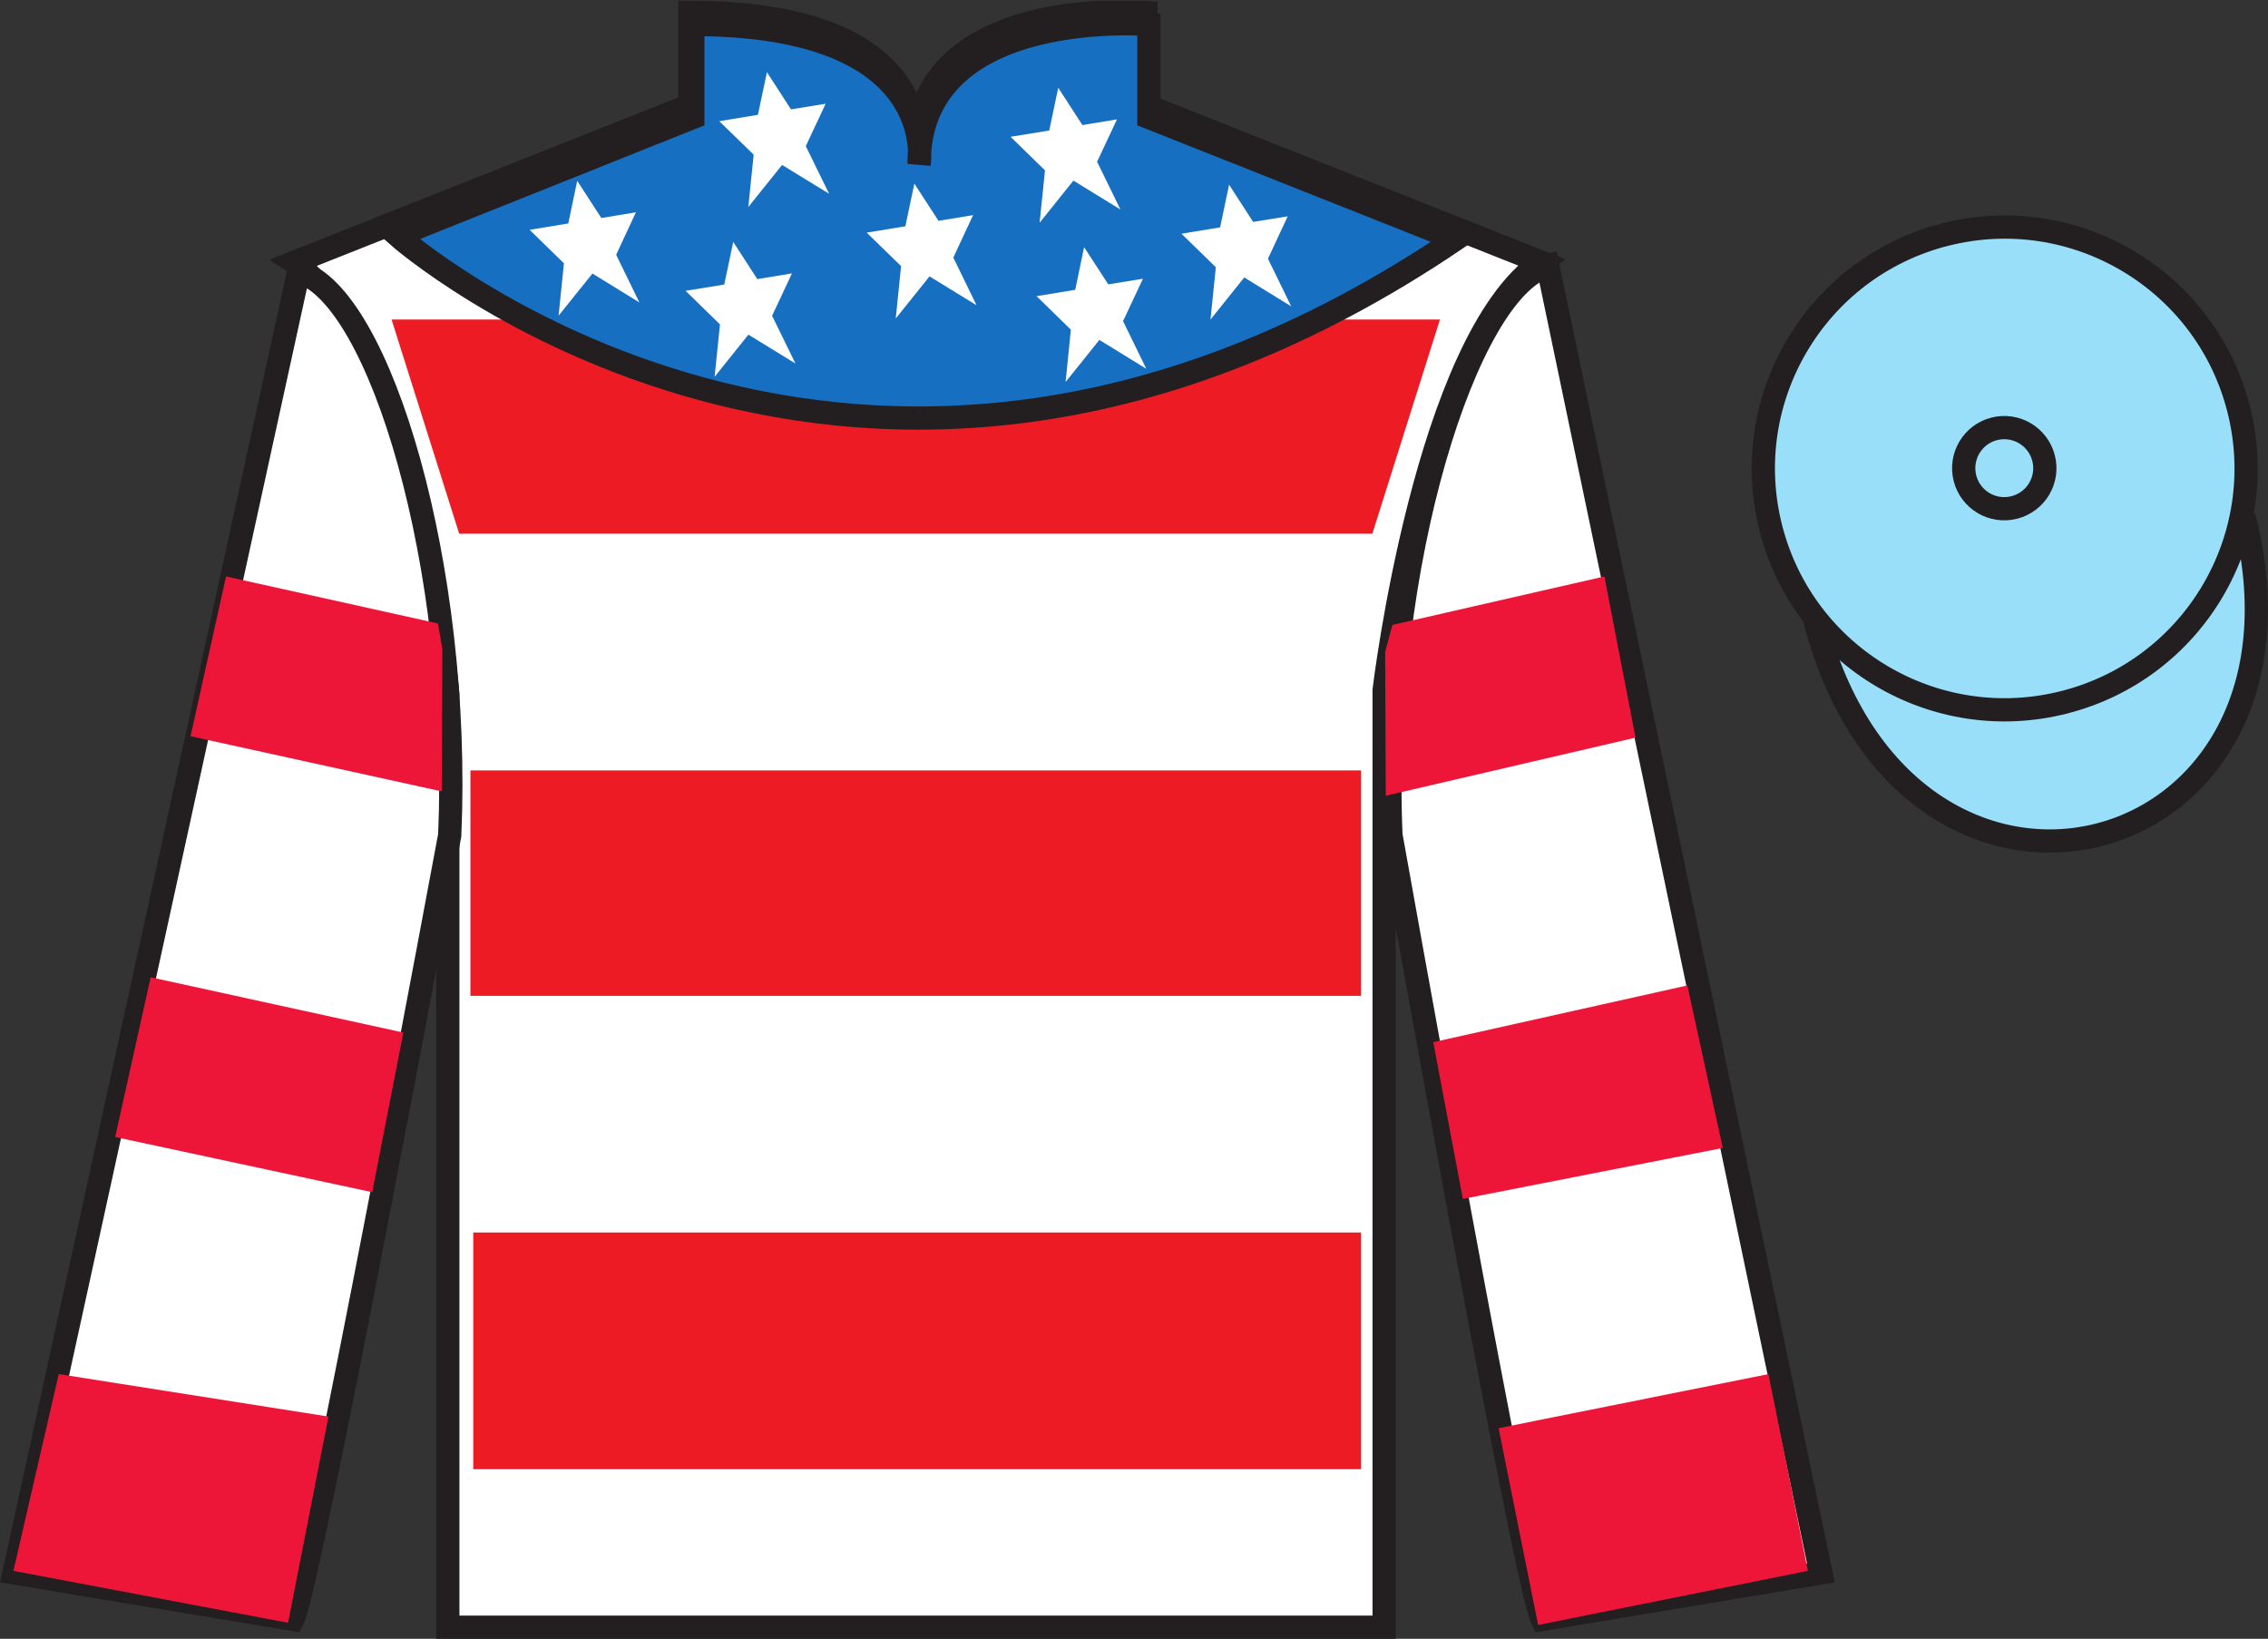
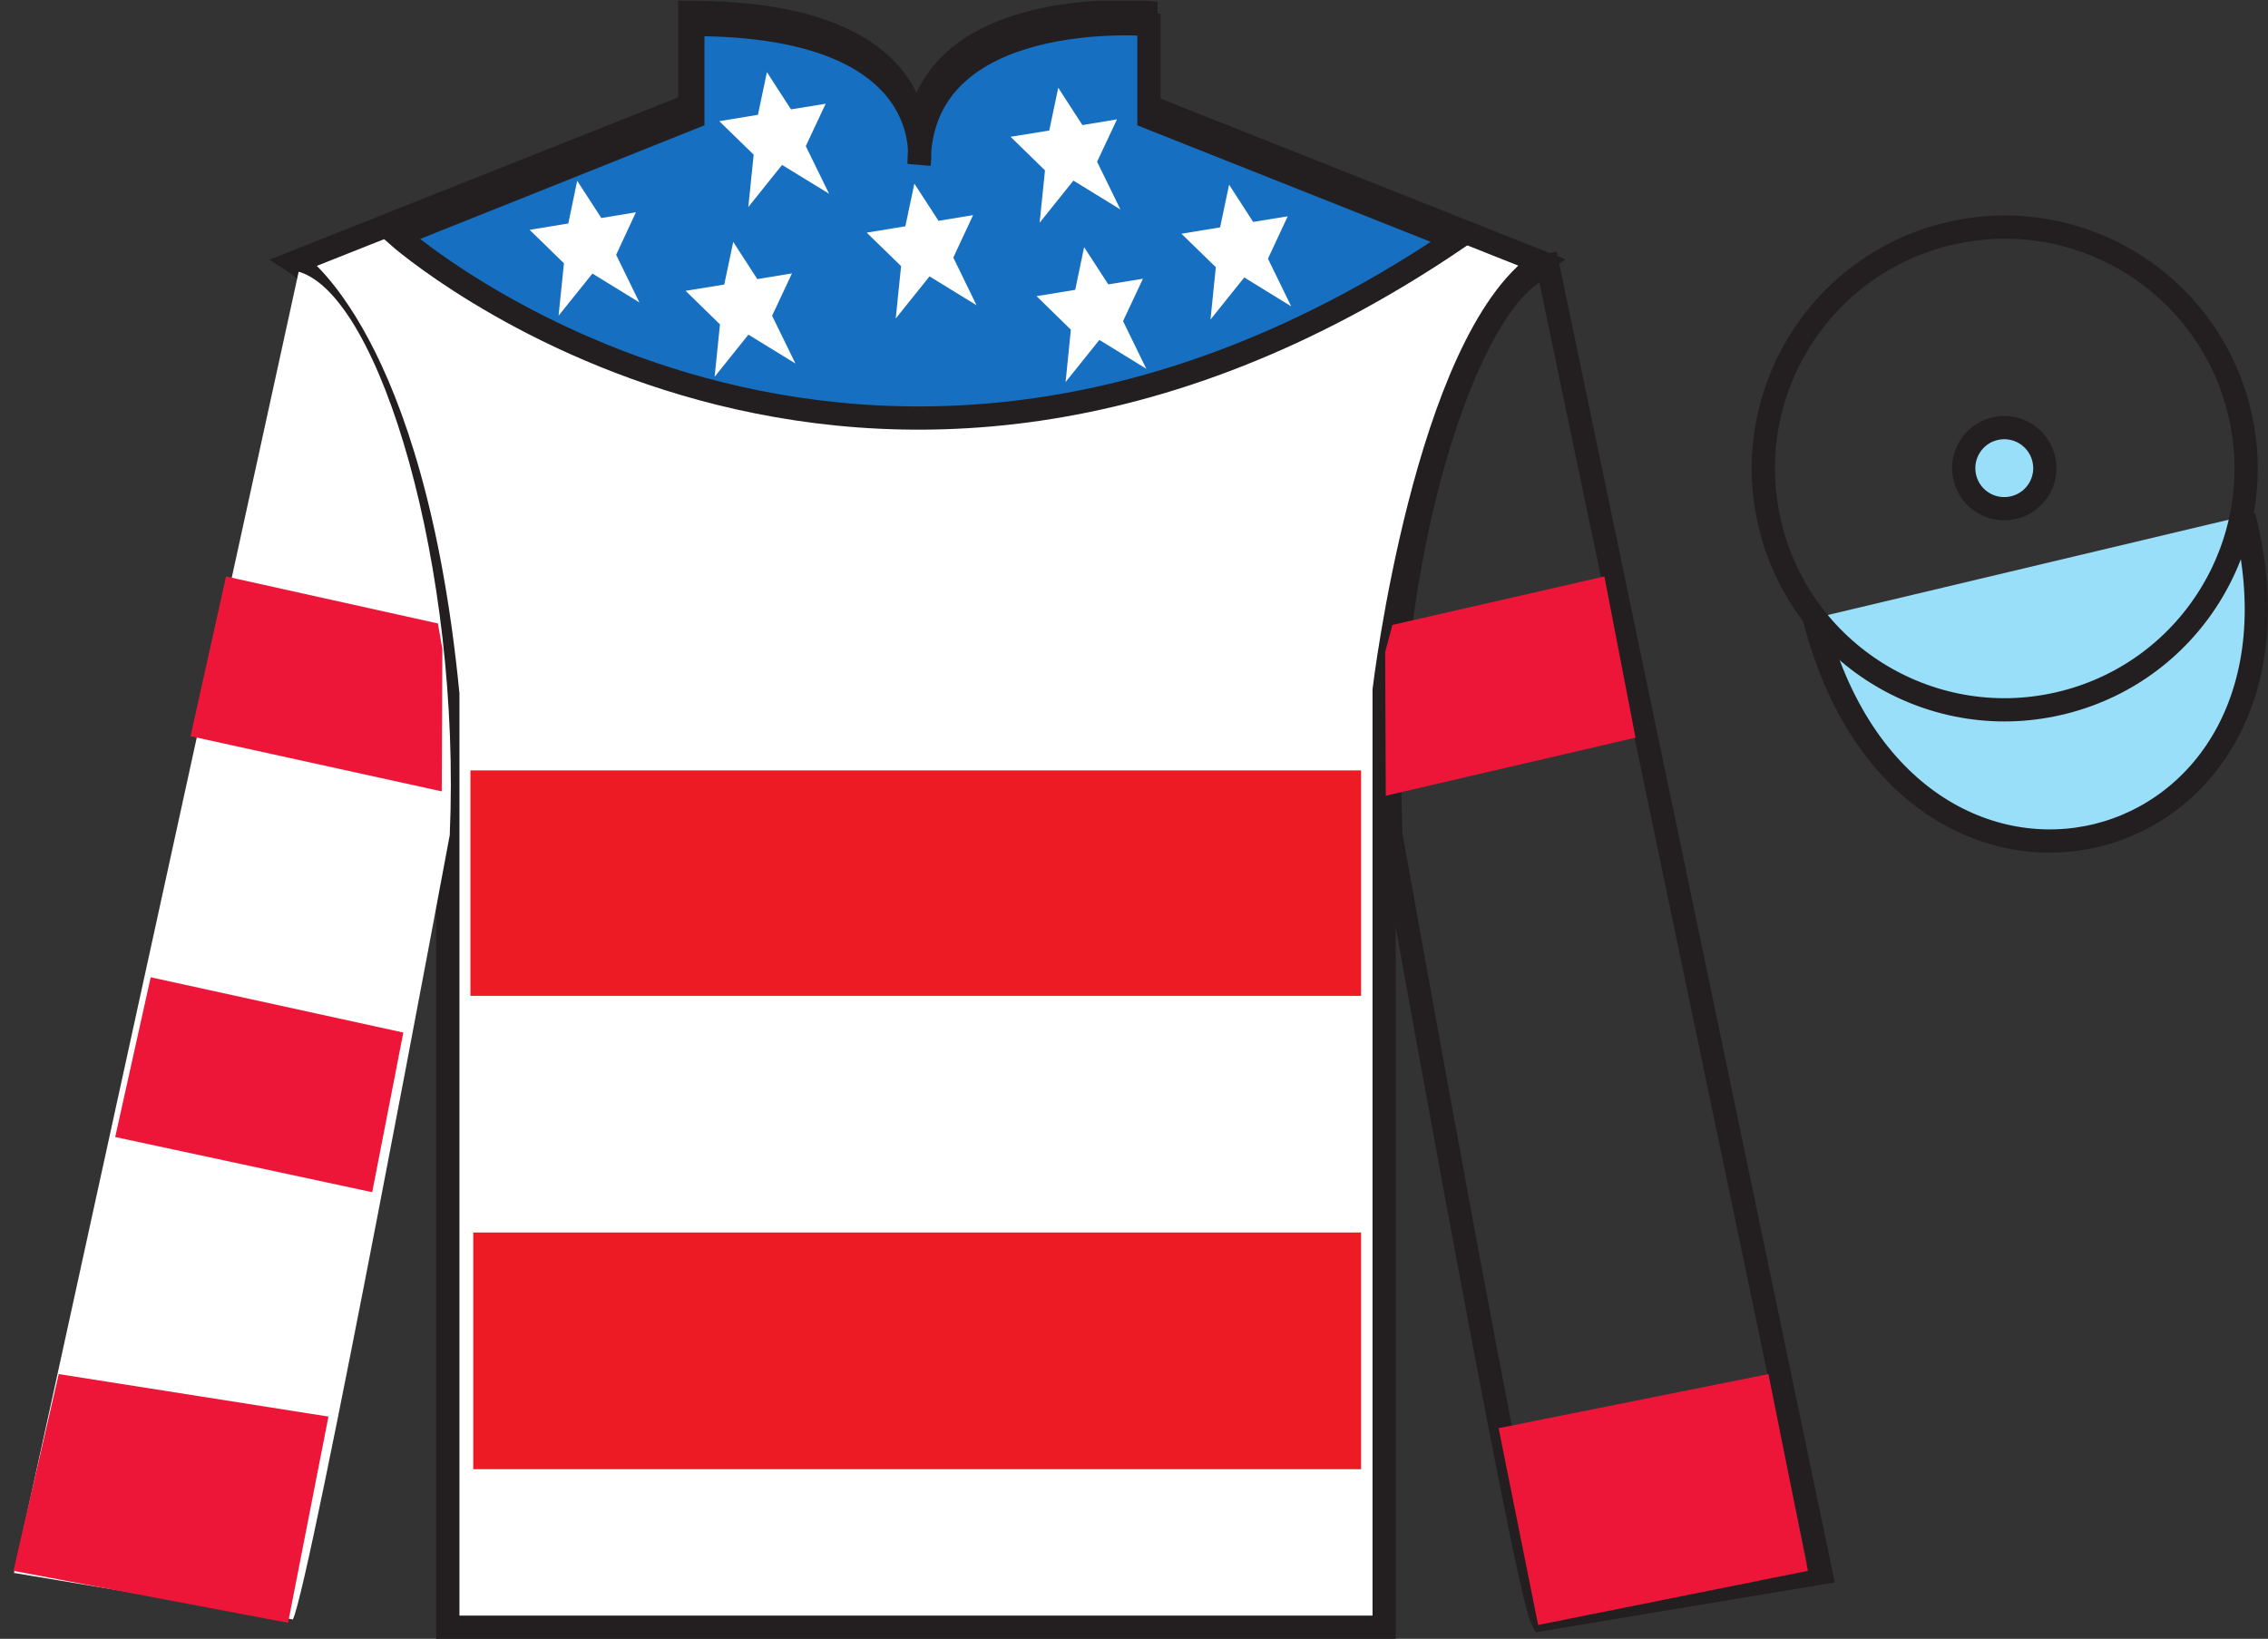
<svg xmlns="http://www.w3.org/2000/svg" width="97.59pt" height="70.53pt" viewBox="0 0 97.59 70.53" version="1.1">
  <rect x="0" y="0" width="97.59" height="70.53" fill="#333333" stroke="none" />
  <defs>
    <clipPath id="clip1">
      <path d="M 0 70.531 L 97.59 70.531 L 97.59 0.031 L 0 0.031 L 0 70.531 Z M 0 70.531 " />
    </clipPath>
  </defs>
  <g id="surface0">
    <g clip-path="url(#clip1)" clip-rule="nonzero">
      <path style=" stroke:none;fill-rule:nonzero;fill:rgb(100%,100%,100%);fill-opacity:1;" d="M 12.684 11.281 C 12.684 11.281 17.77 14.531 19.27 29.863 C 19.27 29.863 19.27 44.863 19.27 70.031 L 59.559 70.031 L 59.559 29.695 C 59.559 29.695 61.352 14.695 66.309 11.281 L 49.309 4.531 L 49.309 0.531 C 49.309 0.531 39.418 -0.305 39.418 6.531 C 39.418 6.531 40.434 0.531 29.684 0.531 L 29.684 4.531 L 12.684 11.281 " />
      <path style="fill:none;stroke-width:10;stroke-linecap:butt;stroke-linejoin:miter;stroke:rgb(13.73%,12.16%,12.549%);stroke-opacity:1;stroke-miterlimit:4;" d="M 126.836 592.487 C 126.836 592.487 177.695 559.987 192.695 406.667 C 192.695 406.667 192.695 256.667 192.695 4.987 L 595.586 4.987 L 595.586 408.347 C 595.586 408.347 613.516 558.347 663.086 592.487 L 493.086 659.987 L 493.086 699.987 C 493.086 699.987 394.18 708.347 394.18 639.987 C 394.18 639.987 404.336 699.987 296.836 699.987 L 296.836 659.987 L 126.836 592.487 Z M 126.836 592.487 " transform="matrix(0.1,0,0,-0.1,0,70.53)" />
-       <path style=" stroke:none;fill-rule:nonzero;fill:rgb(100%,100%,100%);fill-opacity:1;" d="M 12.602 69.695 C 13.352 68.195 19.352 35.945 19.352 35.945 C 19.852 24.445 16.352 12.695 12.852 11.695 L 0.602 67.695 L 12.602 69.695 " />
-       <path style="fill:none;stroke-width:10;stroke-linecap:butt;stroke-linejoin:miter;stroke:rgb(13.73%,12.16%,12.549%);stroke-opacity:1;stroke-miterlimit:4;" d="M 126.016 8.347 C 133.516 23.347 193.516 345.847 193.516 345.847 C 198.516 460.847 163.516 578.347 128.516 588.347 L 6.016 28.347 L 126.016 8.347 Z M 126.016 8.347 " transform="matrix(0.1,0,0,-0.1,0,70.53)" />
-       <path style=" stroke:none;fill-rule:nonzero;fill:rgb(100%,100%,100%);fill-opacity:1;" d="M 78.352 67.695 L 66.602 11.445 C 63.102 12.445 59.352 24.445 59.852 35.945 C 59.852 35.945 65.602 68.195 66.352 69.695 L 78.352 67.695 " />
+       <path style=" stroke:none;fill-rule:nonzero;fill:rgb(100%,100%,100%);fill-opacity:1;" d="M 12.602 69.695 C 13.352 68.195 19.352 35.945 19.352 35.945 C 19.852 24.445 16.352 12.695 12.852 11.695 L 0.602 67.695 " />
      <path style="fill:none;stroke-width:10;stroke-linecap:butt;stroke-linejoin:miter;stroke:rgb(13.73%,12.16%,12.549%);stroke-opacity:1;stroke-miterlimit:4;" d="M 783.516 28.347 L 666.016 590.847 C 631.016 580.847 593.516 460.847 598.516 345.847 C 598.516 345.847 656.016 23.347 663.516 8.347 L 783.516 28.347 Z M 783.516 28.347 " transform="matrix(0.1,0,0,-0.1,0,70.53)" />
      <path style="fill-rule:nonzero;fill:rgb(60.002%,87.137%,97.493%);fill-opacity:1;stroke-width:10;stroke-linecap:butt;stroke-linejoin:miter;stroke:rgb(13.73%,12.16%,12.549%);stroke-opacity:1;stroke-miterlimit:4;" d="M 780.703 439.245 C 820.391 283.62 1004.336 331.198 965.547 483.191 " transform="matrix(0.1,0,0,-0.1,0,70.53)" />
-       <path style=" stroke:none;fill-rule:nonzero;fill:rgb(92.941%,10.979%,14.119%);fill-opacity:1;" d="M 16.848 13.75 L 61.961 13.75 L 59.051 22.969 L 19.758 22.969 L 16.848 13.75 " />
      <path style=" stroke:none;fill-rule:nonzero;fill:rgb(92.941%,10.979%,14.119%);fill-opacity:1;" d="M 20.242 42.859 L 58.566 42.859 L 58.566 33.156 L 20.242 33.156 L 20.242 42.859 Z M 20.242 42.859 " />
      <path style=" stroke:none;fill-rule:nonzero;fill:rgb(92.941%,10.979%,14.119%);fill-opacity:1;" d="M 20.363 63.23 L 58.566 63.23 L 58.566 53.043 L 20.363 53.043 L 20.363 63.23 Z M 20.363 63.23 " />
-       <path style=" stroke:none;fill-rule:nonzero;fill:rgb(60.002%,87.137%,97.493%);fill-opacity:1;" d="M 88.828 30.223 C 94.387 28.805 97.742 23.152 96.324 17.594 C 94.906 12.035 89.25 8.68 83.691 10.098 C 78.137 11.516 74.781 17.172 76.199 22.73 C 77.617 28.285 83.27 31.645 88.828 30.223 " />
      <path style="fill:none;stroke-width:10;stroke-linecap:butt;stroke-linejoin:miter;stroke:rgb(13.73%,12.16%,12.549%);stroke-opacity:1;stroke-miterlimit:4;" d="M 888.281 403.073 C 943.867 417.253 977.422 473.777 963.242 529.362 C 949.062 584.948 892.5 618.503 836.914 604.323 C 781.367 590.144 747.812 533.581 761.992 477.995 C 776.172 422.448 832.695 388.855 888.281 403.073 Z M 888.281 403.073 " transform="matrix(0.1,0,0,-0.1,0,70.53)" />
      <path style=" stroke:none;fill-rule:nonzero;fill:rgb(60.002%,87.137%,97.493%);fill-opacity:1;" d="M 86.672 21.84 C 87.609 21.602 88.172 20.652 87.934 19.719 C 87.695 18.785 86.746 18.219 85.809 18.457 C 84.875 18.695 84.312 19.648 84.551 20.582 C 84.789 21.516 85.738 22.078 86.672 21.84 " />
      <path style="fill:none;stroke-width:10;stroke-linecap:butt;stroke-linejoin:miter;stroke:rgb(13.73%,12.16%,12.549%);stroke-opacity:1;stroke-miterlimit:4;" d="M 866.719 486.902 C 876.094 489.284 881.719 498.777 879.336 508.113 C 876.953 517.448 867.461 523.112 858.086 520.73 C 848.75 518.347 843.125 508.816 845.508 499.48 C 847.891 490.144 857.383 484.519 866.719 486.902 Z M 866.719 486.902 " transform="matrix(0.1,0,0,-0.1,0,70.53)" />
      <path style=" stroke:none;fill-rule:nonzero;fill:rgb(92.863%,8.783%,22.277%);fill-opacity:1;" d="M 12.395 69.84 L 14.133 60.965 L 2.527 59.137 L 0.578 67.605 L 12.395 69.84 " />
      <path style=" stroke:none;fill-rule:nonzero;fill:rgb(92.863%,8.783%,22.277%);fill-opacity:1;" d="M 66.184 69.934 L 64.484 61.465 L 76.094 59.137 L 77.793 67.605 L 66.184 69.934 " />
      <path style=" stroke:none;fill-rule:nonzero;fill:rgb(92.863%,8.783%,22.277%);fill-opacity:1;" d="M 16.016 51.309 L 17.355 44.438 L 6.484 42.059 L 4.957 48.934 L 16.016 51.309 " />
      <path style=" stroke:none;fill-rule:nonzero;fill:rgb(92.863%,8.783%,22.277%);fill-opacity:1;" d="M 19.008 34.059 L 19.035 27.938 L 18.844 26.832 L 9.727 24.809 L 8.199 31.684 L 19.008 34.059 " />
-       <path style=" stroke:none;fill-rule:nonzero;fill:rgb(92.863%,8.783%,22.277%);fill-opacity:1;" d="M 62.945 51.598 L 61.672 44.852 L 72.605 42.41 L 74.129 49.406 L 62.945 51.598 " />
      <path style=" stroke:none;fill-rule:nonzero;fill:rgb(92.863%,8.783%,22.277%);fill-opacity:1;" d="M 59.629 34.246 L 59.602 28.062 L 59.914 26.895 L 69.035 24.809 L 70.375 31.746 L 59.629 34.246 " />
      <path style=" stroke:none;fill-rule:nonzero;fill:rgb(9.02%,43.529%,75.491%);fill-opacity:1;" d="M 62.637 10.297 L 49.438 5.055 L 49.438 1.055 C 49.438 1.055 39.547 0.219 39.547 7.055 C 39.547 7.055 40.562 1.055 29.812 1.055 L 29.812 5.055 L 17.102 10.137 C 17.102 10.137 36.922 27.703 62.637 10.297 " />
      <path style="fill:none;stroke-width:10;stroke-linecap:butt;stroke-linejoin:miter;stroke:rgb(13.73%,12.16%,12.549%);stroke-opacity:1;stroke-miterlimit:4;" d="M 626.367 602.331 L 494.375 654.753 L 494.375 694.753 C 494.375 694.753 395.469 703.112 395.469 634.753 C 395.469 634.753 405.625 694.753 298.125 694.753 L 298.125 654.753 L 171.016 603.933 C 171.016 603.933 369.219 428.269 626.367 602.331 Z M 626.367 602.331 " transform="matrix(0.1,0,0,-0.1,0,70.53)" />
      <path style=" stroke:none;fill-rule:nonzero;fill:rgb(100%,100%,100%);fill-opacity:1;" d="M 52.887 7.949 L 52.5 9.785 L 50.836 10.059 L 52.316 11.5 L 52.086 13.754 L 53.539 11.941 L 55.559 13.184 L 54.559 11.133 L 55.41 9.309 L 53.922 9.551 L 52.887 7.949 " />
      <path style=" stroke:none;fill-rule:nonzero;fill:rgb(100%,100%,100%);fill-opacity:1;" d="M 46.648 10.637 L 46.266 12.473 L 44.602 12.746 L 46.078 14.188 L 45.852 16.441 L 47.305 14.629 L 49.324 15.871 L 48.324 13.82 L 49.18 11.996 L 47.688 12.238 L 46.648 10.637 " />
      <path style=" stroke:none;fill-rule:nonzero;fill:rgb(100%,100%,100%);fill-opacity:1;" d="M 39.344 7.902 L 38.957 9.738 L 37.293 10.012 L 38.773 11.453 L 38.543 13.707 L 39.996 11.895 L 42.02 13.137 L 41.02 11.086 L 41.871 9.258 L 40.383 9.504 L 39.344 7.902 " />
      <path style=" stroke:none;fill-rule:nonzero;fill:rgb(100%,100%,100%);fill-opacity:1;" d="M 33 3.105 L 32.613 4.941 L 30.949 5.215 L 32.43 6.656 L 32.199 8.91 L 33.652 7.098 L 35.676 8.34 L 34.672 6.289 L 35.527 4.465 L 34.035 4.707 L 33 3.105 " />
      <path style=" stroke:none;fill-rule:nonzero;fill:rgb(100%,100%,100%);fill-opacity:1;" d="M 31.551 10.41 L 31.164 12.246 L 29.5 12.516 L 30.98 13.961 L 30.75 16.215 L 32.203 14.402 L 34.227 15.645 L 33.223 13.59 L 34.078 11.766 L 32.586 12.012 L 31.551 10.41 " />
      <path style=" stroke:none;fill-rule:nonzero;fill:rgb(100%,100%,100%);fill-opacity:1;" d="M 24.836 7.781 L 24.453 9.617 L 22.789 9.891 L 24.266 11.332 L 24.035 13.586 L 25.492 11.773 L 27.512 13.016 L 26.512 10.965 L 27.363 9.137 L 25.875 9.383 L 24.836 7.781 " />
      <path style=" stroke:none;fill-rule:nonzero;fill:rgb(100%,100%,100%);fill-opacity:1;" d="M 45.535 3.777 L 45.148 5.617 L 43.484 5.887 L 44.965 7.332 L 44.734 9.586 L 46.188 7.773 L 48.211 9.016 L 47.207 6.961 L 48.062 5.137 L 46.574 5.383 L 45.535 3.777 " />
    </g>
  </g>
</svg>